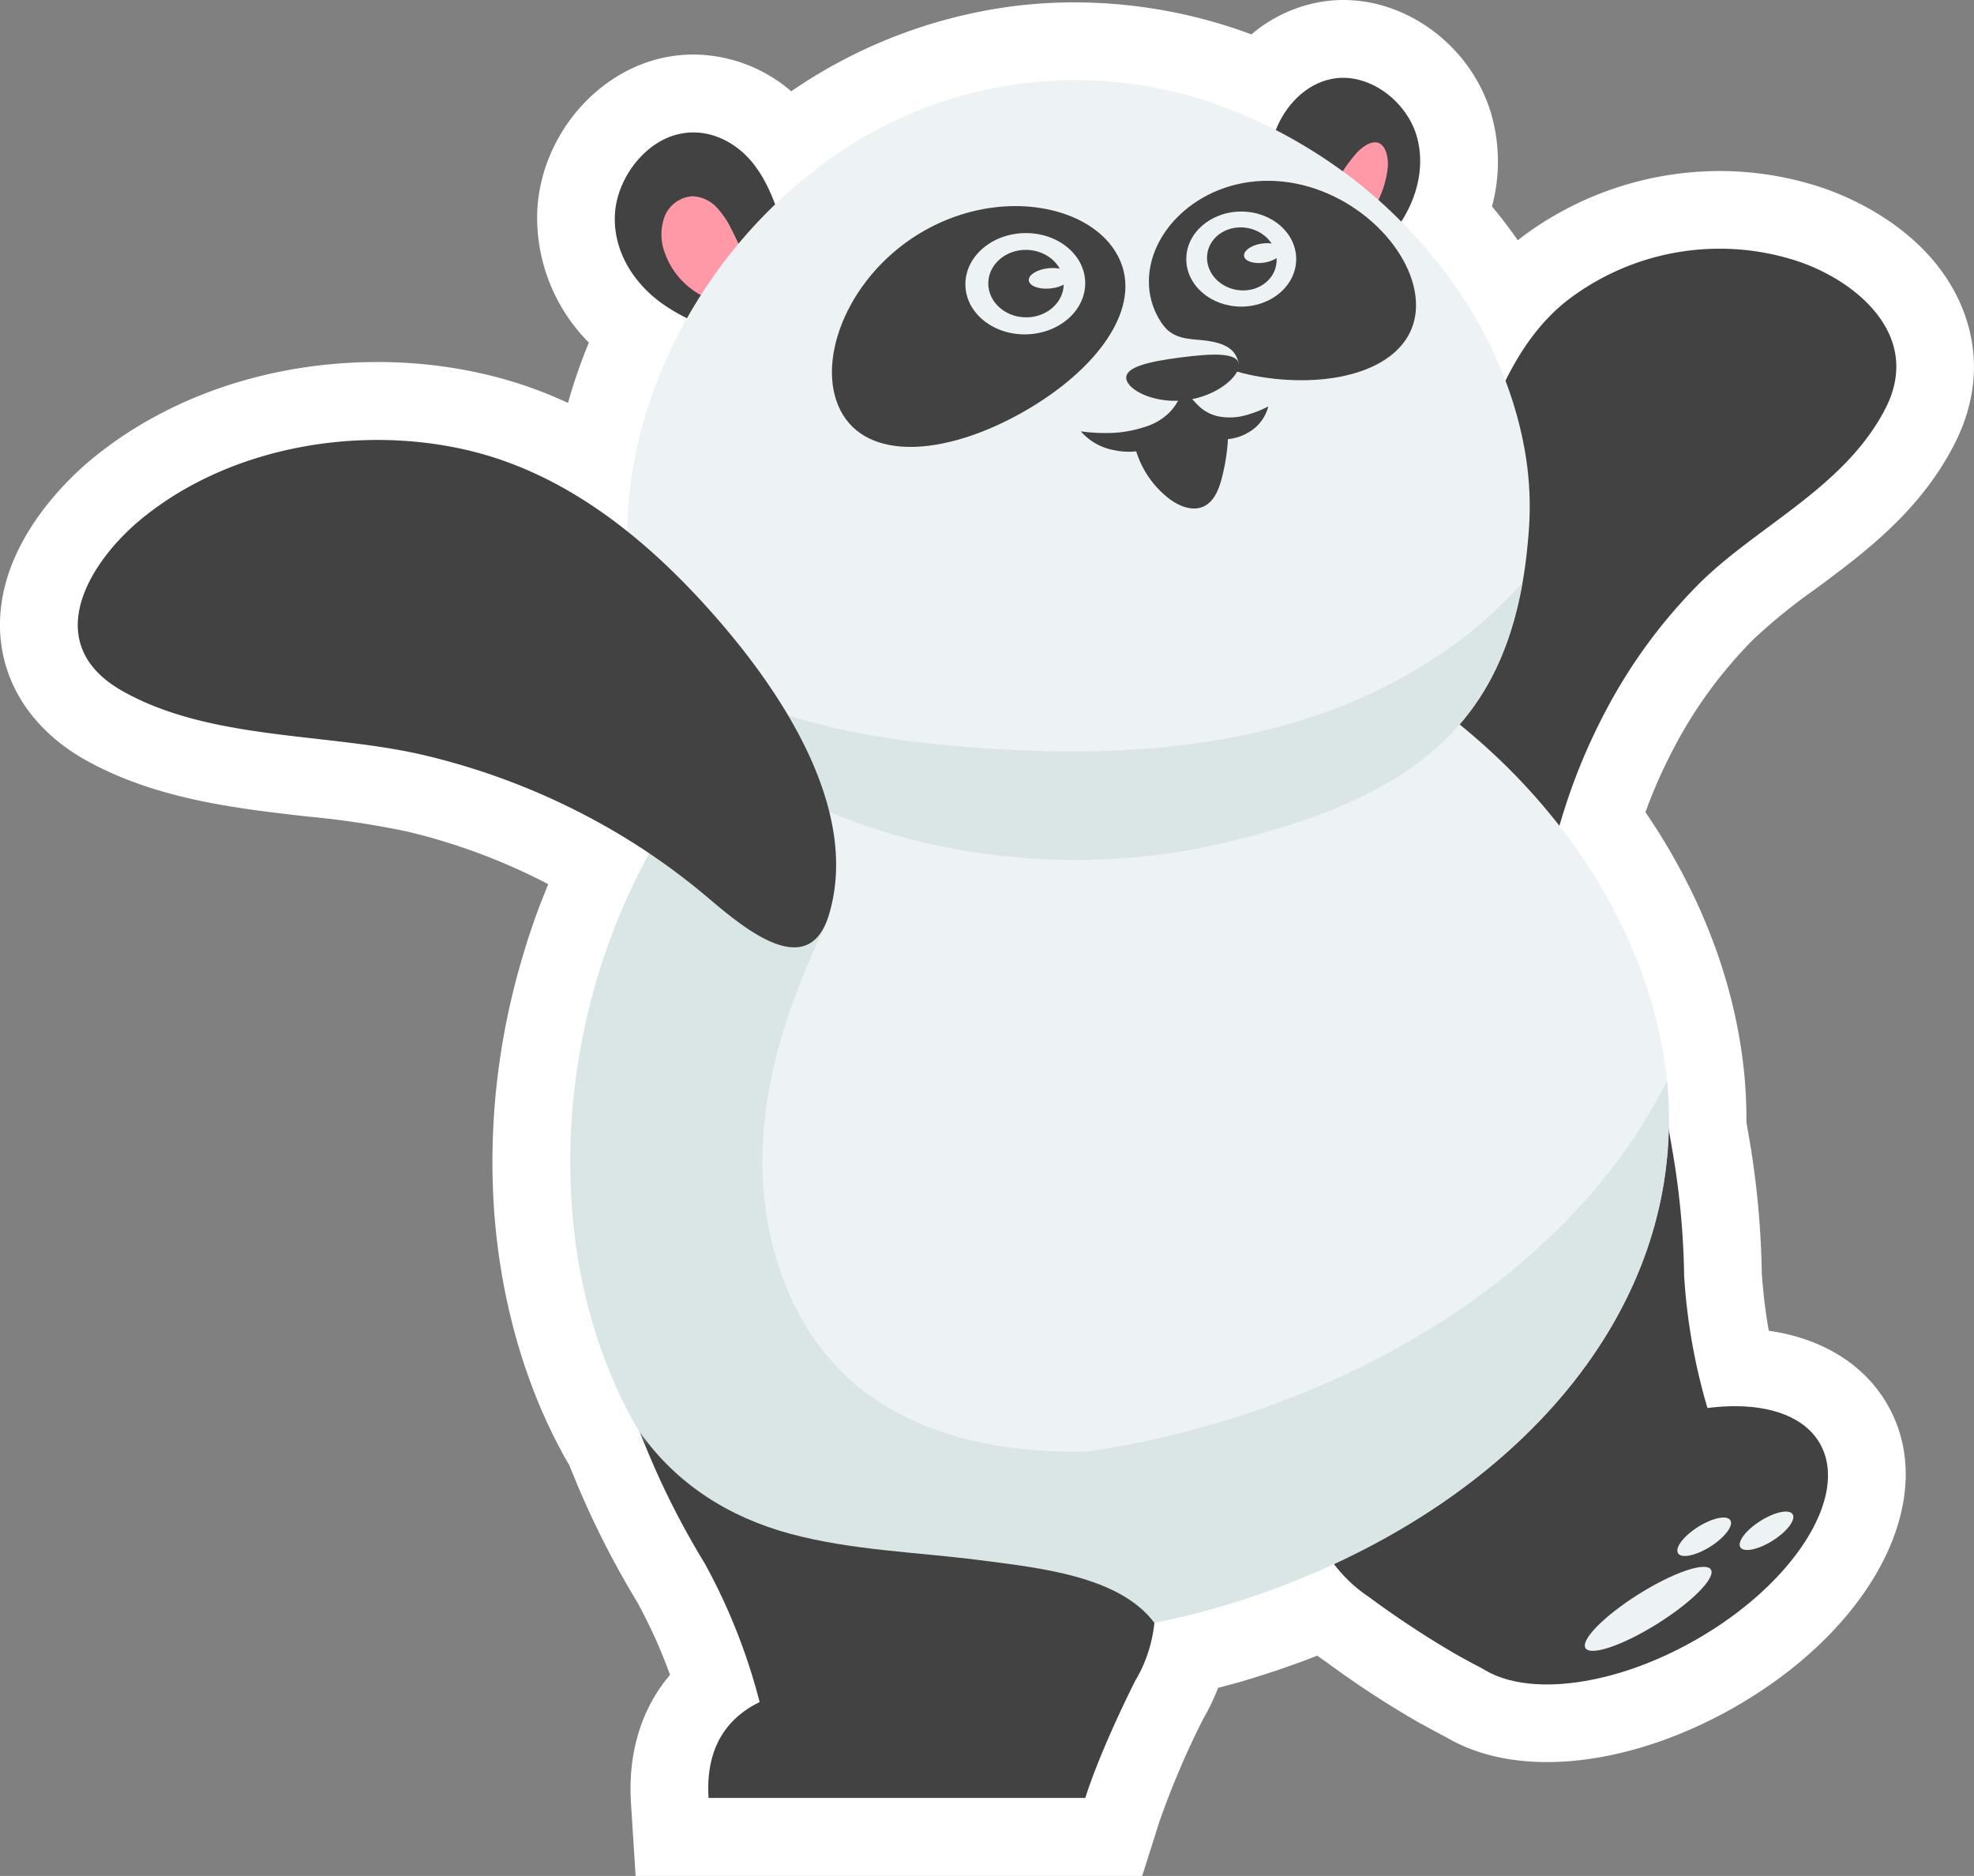
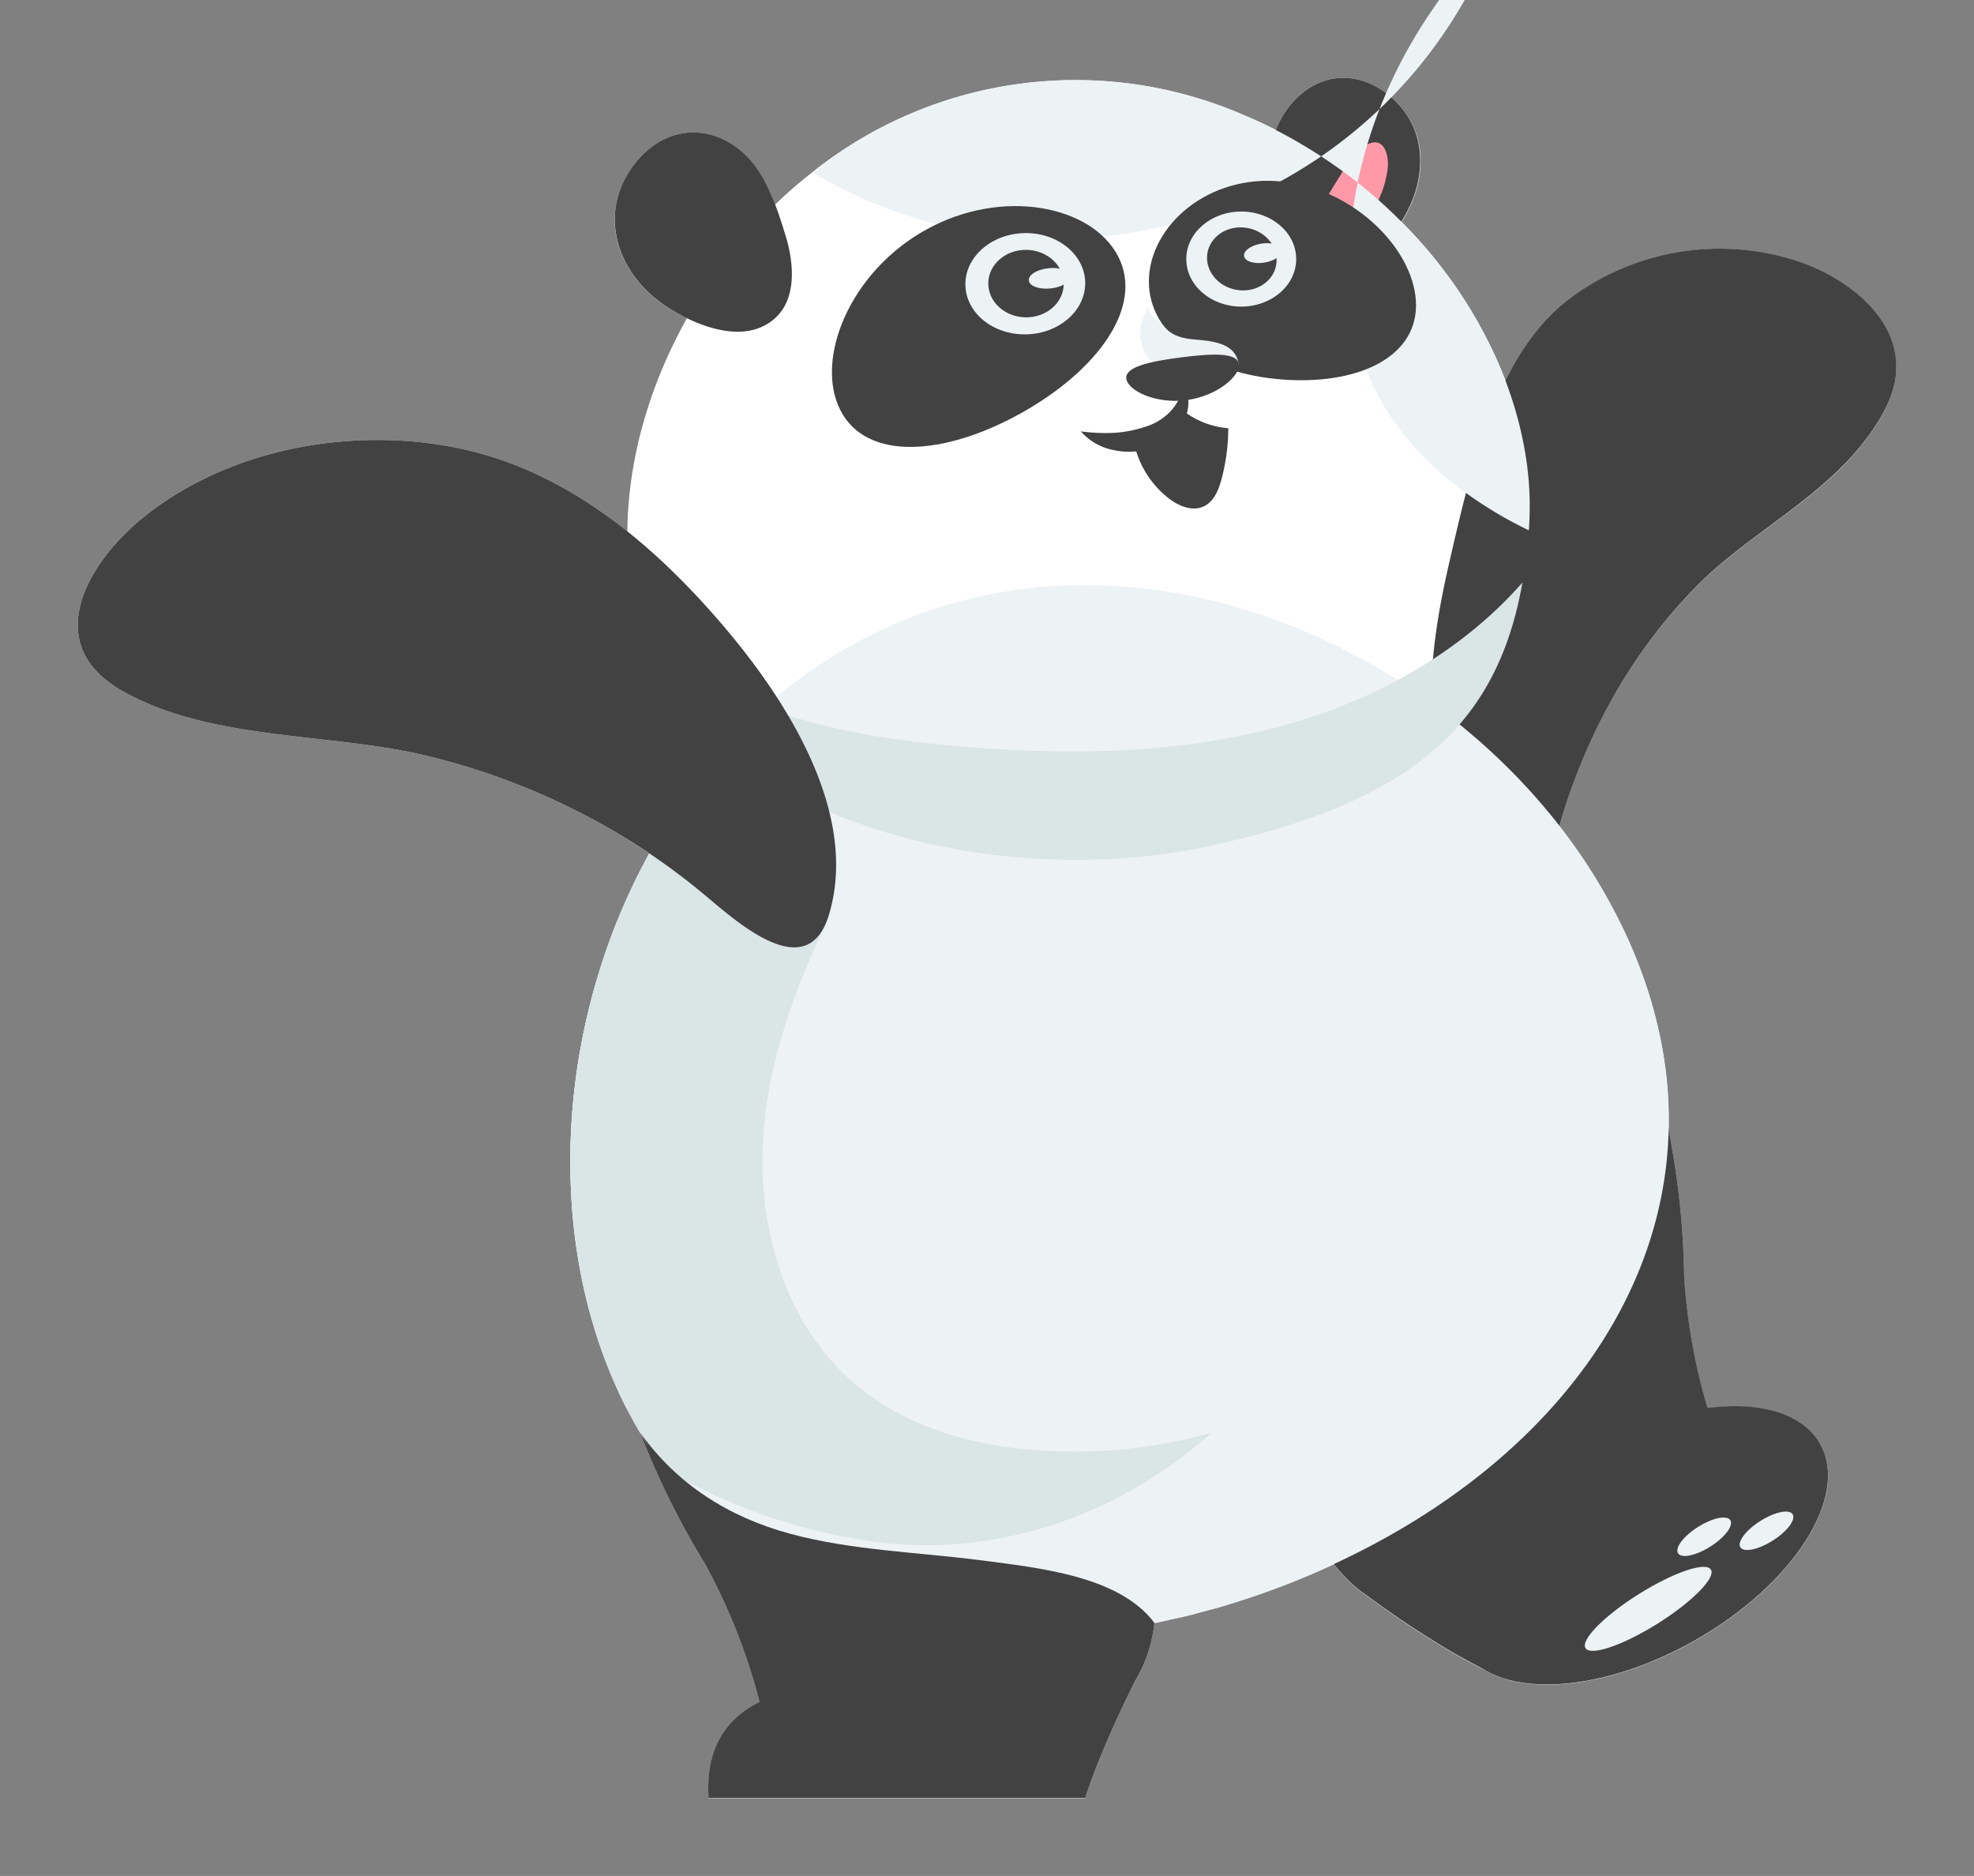
<svg xmlns="http://www.w3.org/2000/svg" viewBox="0 0 425.29 404.18" id="cute-happy-panda">
  <rect x="0" y="0" width="425.29" height="404.18" fill="#808080" stroke="none" />
  <g>
    <g>
-       <path fill="#fff" d="M136.94,404.18l-1-15.69c-.69-10.9,2.29-20.44,8.42-27.63a113.23,113.23,0,0,0-7.05-15.64,191.54,191.54,0,0,1-13.62-27l-1.08-2.63c-.4-.67-.79-1.34-1.17-2-.11-.2-1.06-2-1.06-2-1.21-2.32-2.25-4.46-3.16-6.53-.74-1.63-1.51-3.49-2.25-5.43-1.16-3-2.2-6.05-3.09-9-.67-2.22-1.32-4.58-1.88-6.95-.19-.77-.39-1.61-.57-2.44-.22-1-.44-2-.65-3.09a139.79,139.79,0,0,1-2.55-21.38,153,153,0,0,1,2.25-33.34c.64-3.62,1.44-7.33,2.37-11,.5-2,1.07-4,1.67-6.08l.69-2.28c.13-.43.26-.86.4-1.29.42-1.31.87-2.66,1.34-4q1-2.9,2.15-5.75c.35-.86.69-1.71,1-2.54a131.38,131.38,0,0,0-30.45-11.35,189.44,189.44,0,0,0-21.33-3.21c-15.54-1.76-33.16-3.76-48.43-12.48C7.31,157.29,1,148,.1,137.23c-1.57-19.53,15.05-34.59,20.18-38.74C36.58,85.3,58.26,78,81.32,78a101.88,101.88,0,0,1,23.92,2.81,92.81,92.81,0,0,1,17.14,6,114.68,114.68,0,0,1,4.49-13A38.17,38.17,0,0,1,115.77,45c1-16.07,13.17-30.17,28.37-32.8a30.73,30.73,0,0,1,5.24-.45,32.57,32.57,0,0,1,21.09,7.92A109.07,109.07,0,0,1,217.89,1.39,105.11,105.11,0,0,1,231.51.51a109.64,109.64,0,0,1,38.1,6.9A31.15,31.15,0,0,1,286,.2a29.73,29.73,0,0,1,3.41-.2c14.25,0,27.64,10.29,31.85,24.48a37.18,37.18,0,0,1,.18,20Q324.38,48,327,51.77c.45-.36.91-.71,1.37-1.06a71.22,71.22,0,0,1,42.08-13.86,69.81,69.81,0,0,1,21.7,3.45c5.38,1.75,23.5,8.81,30.54,25.9,3.93,9.54,3.38,19.73-1.61,29.48C413.66,110.2,401.62,119.14,391,127a123.71,123.71,0,0,0-13.09,10.61,96.52,96.52,0,0,0-17.15,23.3A110.53,110.53,0,0,0,354.5,175a131.78,131.78,0,0,1,9.61,16.41c1.64,3.29,3.17,6.78,4.53,10.32.2.52.41,1.06.61,1.61.76,2,1.49,4.19,2.15,6.34a112.48,112.48,0,0,1,3.72,16.25c.27,1.85.49,3.63.67,5.4a102.86,102.86,0,0,1,.47,10.46l.41,2.37a190.2,190.2,0,0,1,2.9,30.06,113.13,113.13,0,0,0,1.51,12.5c11.84,1.69,21.1,7.56,26,16.7,10.75,20.11-4,48-34.27,64.91-13.08,7.3-27.1,11.32-39.48,11.32-8.4,0-15.71-1.8-21.74-5.34-1.93-1-3.71-2-5.16-2.77l-.94-.52a204.3,204.3,0,0,1-19.31-12.61l-.71-.51c-.56-.38-1.12-.77-1.68-1.18l-.89.35c-2.57,1-5.18,1.93-7.77,2.81l-.65.21c-2.52.84-4.84,1.57-7.09,2.23-.76.22-1.52.42-2.29.62l-2.66.72q-.44,1.13-.93,2.22a43.28,43.28,0,0,1-2.16,4.24l-.21.4a180.8,180.8,0,0,0-9.36,22l-3.71,11.68H136.94Z" />
      <path fill="#fff" d="M387,56.23a53.88,53.88,0,0,0-48.61,8c-6,4.43-10.48,10.67-14,17.84a98.81,98.81,0,0,0-22.42-34.25c3.5-5.45,5.19-12.18,3.31-18.53C303.06,22,295.49,16,287.94,16.84c-5.84.68-10.41,5.14-12.71,10.29-.13.28-.23.57-.35.86-2.11-1.08-4.26-2.1-6.45-3A90.89,90.89,0,0,0,175,37.13a96.09,96.09,0,0,0-8,6.95,32.53,32.53,0,0,0-4.81-8.92c-3.52-4.4-9.18-7.46-15.21-6.41-7.83,1.35-14,9.57-14.51,17.31s3.81,14.62,9.69,19A37.61,37.61,0,0,0,148,68.57C139.91,83,135.31,98.91,135.16,114.5c-10-8-21.24-14.31-33.87-17.37-23.53-5.7-51.47-1-70.47,14.39-11.75,9.49-22.4,27.11-4.57,37.29,19,10.83,44.46,9,65.3,13.94a148.94,148.94,0,0,1,37.33,14.4c3.76,2.07,7.43,4.34,11,6.74l-.12.22c-.81,1.47-1.59,3-2.34,4.47-.26.52-.52,1-.77,1.57-.86,1.77-1.69,3.56-2.47,5.37-.1.22-.19.43-.27.65-.44,1-.83,2-1.23,2.94-.67,1.7-1.31,3.42-1.92,5.14-.42,1.2-.82,2.4-1.21,3.61-.17.51-.31,1-.47,1.54s-.33,1.08-.49,1.62q-.81,2.7-1.5,5.43c-.82,3.26-1.53,6.54-2.11,9.84A136,136,0,0,0,123,256a122.67,122.67,0,0,0,2.26,18.92c.18.89.36,1.77.56,2.66.16.71.32,1.42.5,2.12q.73,3.07,1.65,6.09,1.19,4,2.67,7.81c.61,1.58,1.25,3.14,1.93,4.65.85,1.91,1.76,3.76,2.7,5.57.17.33.34.66.52,1s.27.54.42.81c.46.86,1,1.67,1.45,2.51.64,1.55,1.19,2.86,1.57,3.8a173.89,173.89,0,0,0,12.62,24.92,128.24,128.24,0,0,1,11.86,29.93c-6.52,3.17-11.75,9.24-11,20.66H233.8c3.37-10.63,10.36-24.45,10.79-25.31a.06.06,0,0,0,0,0,27.82,27.82,0,0,0,1.6-3.06,30.89,30.89,0,0,0,2.49-9.35v0h0c1.21-.24,2.42-.53,3.63-.8s2.2-.46,3.3-.73c1.36-.33,2.72-.72,4.08-1.09,1-.27,2-.51,3-.8,2.2-.64,4.4-1.34,6.61-2.08l.44-.14q3.56-1.2,7.11-2.57c3.6-1.39,7.11-2.9,10.55-4.48a31,31,0,0,0,7.49,7.09,205.47,205.47,0,0,0,18.68,12.31c1.76,1,3.86,2.17,6.06,3.24,9.37,5.88,27.49,3.87,45-5.9,21.4-11.94,33.78-30.92,27.65-42.39-3.64-6.81-13-9.42-24.46-7.94a128.72,128.72,0,0,1-5-28.5,172.73,172.73,0,0,0-2.65-27.8c-.17-1-.4-2.34-.68-3.94a86.91,86.91,0,0,0-.37-10.17h0c-.15-1.5-.33-3-.56-4.53a95.76,95.76,0,0,0-3.16-13.83q-.84-2.73-1.86-5.46c-.17-.47-.34-.93-.53-1.4-1.16-3-2.47-6-3.93-8.94a120.31,120.31,0,0,0-13.15-20.85c.13-.45.26-.89.39-1.3A128.81,128.81,0,0,1,346,153.06a113.85,113.85,0,0,1,20.14-27.33c12.58-12.47,31.35-20.63,40.08-37.68C414.38,72,399.31,60.26,387,56.23Z" />
      <path fill="#424242" d="M346 153.06a128.81 128.81 0 00-9.65 23.58c-2.55 8.51-7.33 25.21-16.89 13.47-8-9.8-10.87-24.82-11.14-37-.25-11.08 1.57-21.73 3.94-32 4.83-21 10.35-45.25 26.13-56.93a53.88 53.88 0 0148.61-8c12.35 4 27.42 15.79 19.22 31.82-8.73 17-27.5 25.21-40.08 37.68A113.85 113.85 0 00346 153.06zM142.18 65.05c-5.88-4.37-10.16-11.25-9.69-19s6.68-16 14.51-17.31c6-1.05 11.69 2 15.21 6.41s5.3 10 7 15.49c1.88 6 3.09 15.8-4.8 19.65C157.31 73.77 147.26 68.82 142.18 65.05z" />
-       <path fill="#ff99a8" d="M143.22,54.45a11.23,11.23,0,0,1-.07-7.69,6.91,6.91,0,0,1,5.92-4.47,7.48,7.48,0,0,1,5.3,2.36,19,19,0,0,1,3.31,4.93,85.69,85.69,0,0,1,4.07,9.27c.63,1.68,1.2,3.55.57,5.23-1.37,3.62-7.91,1.1-10.32,0A16.74,16.74,0,0,1,143.22,54.45Z" />
      <path fill="#424242" d="M139.2 311.9c-2.58-6.3-13-29.92-3.5-29.82 8 .09 23.53 20.42 31.77 22.77a144.16 144.16 0 0029.94 5.24c11.61.78 23.81.28 34.16 5.61 15 7.72 21.45 28.12 14.64 43.31a27.82 27.82 0 01-1.6 3.06.06.06 0 010 0c-.43.86-7.42 14.68-10.79 25.31H152.66c-.73-11.42 4.5-17.49 11-20.66a128.24 128.24 0 00-11.86-29.93A173.48 173.48 0 01139.2 311.9zM360.17 247.06c-1.18-6.71-5-32.25-13-27.09-6.69 4.34-9 29.84-14.69 36.22A144.49 144.49 0 01310 276.62c-9.4 6.86-20 13-25.87 23-8.54 14.53-3.12 35.23 10.76 44.43a205.47 205.47 0 0018.68 12.31c4.88 2.69 12.28 7.13 17.7 5.83 15.25-3.65 43.23-16.34 56.11-40.45a6.89 6.89 0 00-.54-7.31c-4.84-6.6-10.2-7.26-18-7.92a128 128 0 01-6-31.64A172.73 172.73 0 00360.17 247.06z" />
      <path fill="#edf2f4" d="M335.94,301.46c-14.48,16.83-34.89,30.62-59.1,40a169.06,169.06,0,0,1-28.13,8.21,141.17,141.17,0,0,1-27.83,2.8c-31.53-.07-59.66-11.73-77.73-35.95-1.52-2-3-4.14-4.33-6.34-.92-1.48-1.8-3-2.64-4.55q-2-3.54-3.64-7.37c-.68-1.51-1.32-3.07-1.93-4.65q-1.49-3.85-2.67-7.81-.91-3-1.65-6.09c-.18-.7-.34-1.41-.5-2.12-.2-.89-.38-1.77-.56-2.66A122.67,122.67,0,0,1,123,256a136,136,0,0,1,2-29.69c.58-3.3,1.29-6.58,2.11-9.84.72-2.89,1.55-5.76,2.46-8.59.39-1.21.79-2.41,1.21-3.61.61-1.72,1.25-3.44,1.92-5.14.4-1,.79-2,1.23-2.94.08-.22.17-.43.27-.65a128.37,128.37,0,0,1,13.08-23.46q2.81-4,5.93-7.73a105.87,105.87,0,0,1,43.17-31.41c33.56-13,70.59-6.61,100.88,11.21,1.1.65,2.2,1.32,3.28,2a139.23,139.23,0,0,1,22.84,17.81,132.35,132.35,0,0,1,10.56,11.43,120.9,120.9,0,0,1,15.15,23.42c1.46,2.92,2.77,5.91,3.93,8.94.19.47.36.93.53,1.4q1,2.73,1.86,5.46a95.76,95.76,0,0,1,3.16,13.83c.23,1.52.41,3,.56,4.53C361.58,258.35,352.75,281.94,335.94,301.46Z" />
-       <path fill="#dae5e5" d="M132.54,298.23a97.37,97.37,0,0,0,6.29,11.92c17.72,28.52,47.88,42.21,82.06,42.28,18,0,37-3.69,56-11,24.2-9.35,44.61-23.15,59.09-40,16.81-19.52,25.64-43.12,23.18-68.51-24.45,48.41-82.12,76-134.54,81C192.88,316.92,160,315.05,132.54,298.23Z" />
      <path fill="#dae5e5" d="M261,308.71c-19.66,17.55-45.56,26.76-71.72,23.59a123.1,123.1,0,0,1-46.17-15.81c-1.52-2-3-4.14-4.33-6.34-.92-1.48-1.8-3-2.64-4.55q-2-3.54-3.64-7.37c-.68-1.51-1.32-3.07-1.93-4.65q-1.49-3.85-2.67-7.81-.91-3-1.65-6.09c-.18-.7-.34-1.41-.5-2.12-.2-.89-.38-1.77-.56-2.66A122.67,122.67,0,0,1,123,256a136,136,0,0,1,2-29.69c.58-3.3,1.29-6.58,2.11-9.84,1-4.11,2.26-8.19,3.67-12.2.61-1.72,1.25-3.44,1.92-5.14.4-1,.79-2,1.23-2.94.08-.22.17-.43.27-.65a126.81,126.81,0,0,1,19-31.19c7.88,10.2,16.83,22.78,20.79,24.38-2.09,3.94,5.64,6.78,3.73,10.83-6.68,14.07-12,28.82-13.21,44.27-1.61,19.89,4.38,41.28,19.55,54.24,10.18,8.7,23.58,12.92,36.92,14.2A109.44,109.44,0,0,0,261,308.71Z" />
      <ellipse cx="353.53" cy="332.91" fill="#424242" rx="44.37" ry="23.55" transform="rotate(-29.56 353.6 332.948)" />
      <ellipse cx="355.11" cy="346.6" fill="#edf2f4" rx="15.94" ry="3.77" transform="rotate(-32.08 355.168 346.64)" />
      <ellipse cx="380.58" cy="329.85" fill="#edf2f4" rx="6.66" ry="2.5" transform="rotate(-32.31 380.53 329.819)" />
      <ellipse cx="367.16" cy="331.13" fill="#edf2f4" rx="6.66" ry="2.5" transform="rotate(-32.31 367.115 331.115)" />
      <path fill="#424242" d="M137.9 308.63c.31.51.61 1 .92 1.52 1.37 2.2 2.27 5.78 3.78 7.8 18.08 24.22 46.48 43.69 78 43.75 9 0 22.36-3.22 28.1-12.06-7.52-10-24.36-11.8-37.82-13.52s-27.4-2.09-40.61-5.65S145.79 319.78 137.9 308.63zM300.38 49.92c4.5-5.77 6.95-13.47 4.82-20.68S295.49 16 287.94 16.84c-5.84.68-10.41 5.14-12.71 10.29s-2.72 10.94-3.11 16.61c-.42 6.24.61 15.84 8.77 17.3C288.26 62.36 296.49 54.9 300.38 49.92z" />
      <path fill="#ff99a8" d="M296.43,44.15A21.48,21.48,0,0,0,299,36c.16-2.68-.7-5-2.35-5.3-1.25-.23-2.79.67-4.13,2a29.78,29.78,0,0,0-3.7,5c-1.94,3.06-3.81,6.24-5.57,9.51a14.54,14.54,0,0,0-2,5.51c-.29,4,4.69,1.88,6.58.91C290.93,52,294.16,48.52,296.43,44.15Z" />
-       <path fill="#edf2f4" d="M329.38,114.26c-.29,4-.73,7.71-1.35,11.26-5.5,31.31-24.6,47.51-67.69,56.81-28.61,6.17-61.64,2.47-86.52-9.65a87.53,87.53,0,0,1-17.06-10.74c-8.55-7-15-15.39-18.42-25.19a47.87,47.87,0,0,1-1.66-6c-.36-1.77-.67-3.58-.9-5.43-2.86-21.93,3.91-45.57,17.49-65.15q1.72-2.51,3.61-4.92a107.86,107.86,0,0,1,9.7-10.81A101.66,101.66,0,0,1,175,37.13,90.89,90.89,0,0,1,268.43,25a99.67,99.67,0,0,1,12.19,6.2q4.11,2.42,8,5.22Q291,38.12,293.34,40C312.56,55.59,326,77.49,329,100.24A69.13,69.13,0,0,1,329.38,114.26Z" />
+       <path fill="#edf2f4" d="M329.38,114.26a87.53,87.53,0,0,1-17.06-10.74c-8.55-7-15-15.39-18.42-25.19a47.87,47.87,0,0,1-1.66-6c-.36-1.77-.67-3.58-.9-5.43-2.86-21.93,3.91-45.57,17.49-65.15q1.72-2.51,3.61-4.92a107.86,107.86,0,0,1,9.7-10.81A101.66,101.66,0,0,1,175,37.13,90.89,90.89,0,0,1,268.43,25a99.67,99.67,0,0,1,12.19,6.2q4.11,2.42,8,5.22Q291,38.12,293.34,40C312.56,55.59,326,77.49,329,100.24A69.13,69.13,0,0,1,329.38,114.26Z" />
      <path fill="#424242" d="M240.9 55.24c5.63 10.92-4.52 24.65-21 33.82s-33.17 10.31-38.81-.61 1.88-29.78 18.4-38.95S235.26 44.31 240.9 55.24zM247.55 61.61c.7 11.82 14 19.35 29.85 20.23s28.34-5.23 27.65-17S290.75 39.9 274.87 39 246.86 49.79 247.55 61.61z" />
      <ellipse cx="220.9" cy="61.13" fill="#edf2f4" rx="12.91" ry="10.91" transform="rotate(-1.71 220.93 61.272)" />
      <ellipse cx="221.06" cy="61.11" fill="#424242" rx="7.27" ry="8.13" transform="rotate(-88.76 221.052 61.112)" />
      <ellipse cx="226.12" cy="59.98" fill="#edf2f4" rx="4.49" ry="2.19" transform="rotate(-5.92 226.006 59.97)" />
      <ellipse cx="267.42" cy="55.82" fill="#edf2f4" rx="11.84" ry="10.24" />
      <ellipse cx="267.55" cy="55.78" fill="#424242" rx="6.77" ry="7.52" transform="rotate(-80.13 267.549 55.783)" />
      <ellipse cx="272.07" cy="54.53" fill="#edf2f4" rx="4.09" ry="2.07" transform="rotate(-9.05 272.105 54.53)" />
      <path fill="#424242" d="M255.16,83a8.09,8.09,0,0,1,.87,4,9.56,9.56,0,0,1-1.17,4.17,10.66,10.66,0,0,1-2.9,3.37,11.32,11.32,0,0,1-1.89,1.19,13.76,13.76,0,0,1-2,.83,15.64,15.64,0,0,1-8.3.38,12.4,12.4,0,0,1-6.91-4,39.05,39.05,0,0,0,7.28.31A26.27,26.27,0,0,0,246.59,92a12.66,12.66,0,0,0,5.22-3,11.15,11.15,0,0,0,1.95-2.57A17.16,17.16,0,0,0,255.16,83Z" />
-       <path fill="#424242" d="M254.61,83a24.47,24.47,0,0,0,3.84,4.64,8.75,8.75,0,0,0,4.15,2.09,12.83,12.83,0,0,0,5-.07,24.25,24.25,0,0,0,5.65-2.09A9,9,0,0,1,269,93.15a10.43,10.43,0,0,1-7.35,1.31A9,9,0,0,1,258,92.85a9.36,9.36,0,0,1-2.55-2.9A9.13,9.13,0,0,1,254.61,83Z" />
      <path fill="#dae5e5" d="M328,125.52c-5.5,31.31-24.6,47.51-67.69,56.81-28.61,6.17-61.64,2.47-86.52-9.65a87.53,87.53,0,0,1-17.06-10.74c-8.55-7-15-15.39-18.42-25.19a83.24,83.24,0,0,0,24.47,14.86c14.68,5.86,30.54,8.16,46.29,9.39,23.47,1.83,47.43,1.3,70-5.41C297.66,150.06,315.29,140,328,125.52Z" />
      <path fill="#424242" d="M264.63 92.26a43 43 0 01-1.45 10.94c-.62 2.36-1.66 4.9-3.87 5.92-2.5 1.15-5.46-.13-7.62-1.83a20.61 20.61 0 01-7.21-11.17 36.26 36.26 0 0010.08-7.9A18.13 18.13 0 00264.63 92.26zM128.88 177.15a144 144 0 0123.5 16.14c7.44 6.28 21.76 18.69 26.23 3.75 6.68-22.33-9.86-47.32-23.77-63.36-14.29-16.49-31.89-31.3-53.55-36.55-23.53-5.7-51.47-1-70.47 14.39-11.75 9.49-22.4 27.11-4.57 37.29 19 10.83 44.46 9 65.3 13.94A148.94 148.94 0 01128.88 177.15z" />
      <path fill="#edf2f4" d="M266.91,78.61c-.5-3.49-3.16-4.83-7.89-5.31-2.72-.28-6-.24-8.24-3-1.75-2.11-3-1.59-3.5-4.29-.85,2.63-1.74,3.26-1.63,6s1.43,5.64,3.91,6.85c2.06,1,4.5.72,6.78.39C259.64,78.85,263.62,79.08,266.91,78.61Z" />
      <path fill="#424242" d="M266.9,78.44c.33,2.54-4.62,6.9-11.31,7.77s-12.6-2.08-12.93-4.62,5-3.71,11.73-4.58S266.57,75.9,266.9,78.44Z" />
    </g>
  </g>
</svg>